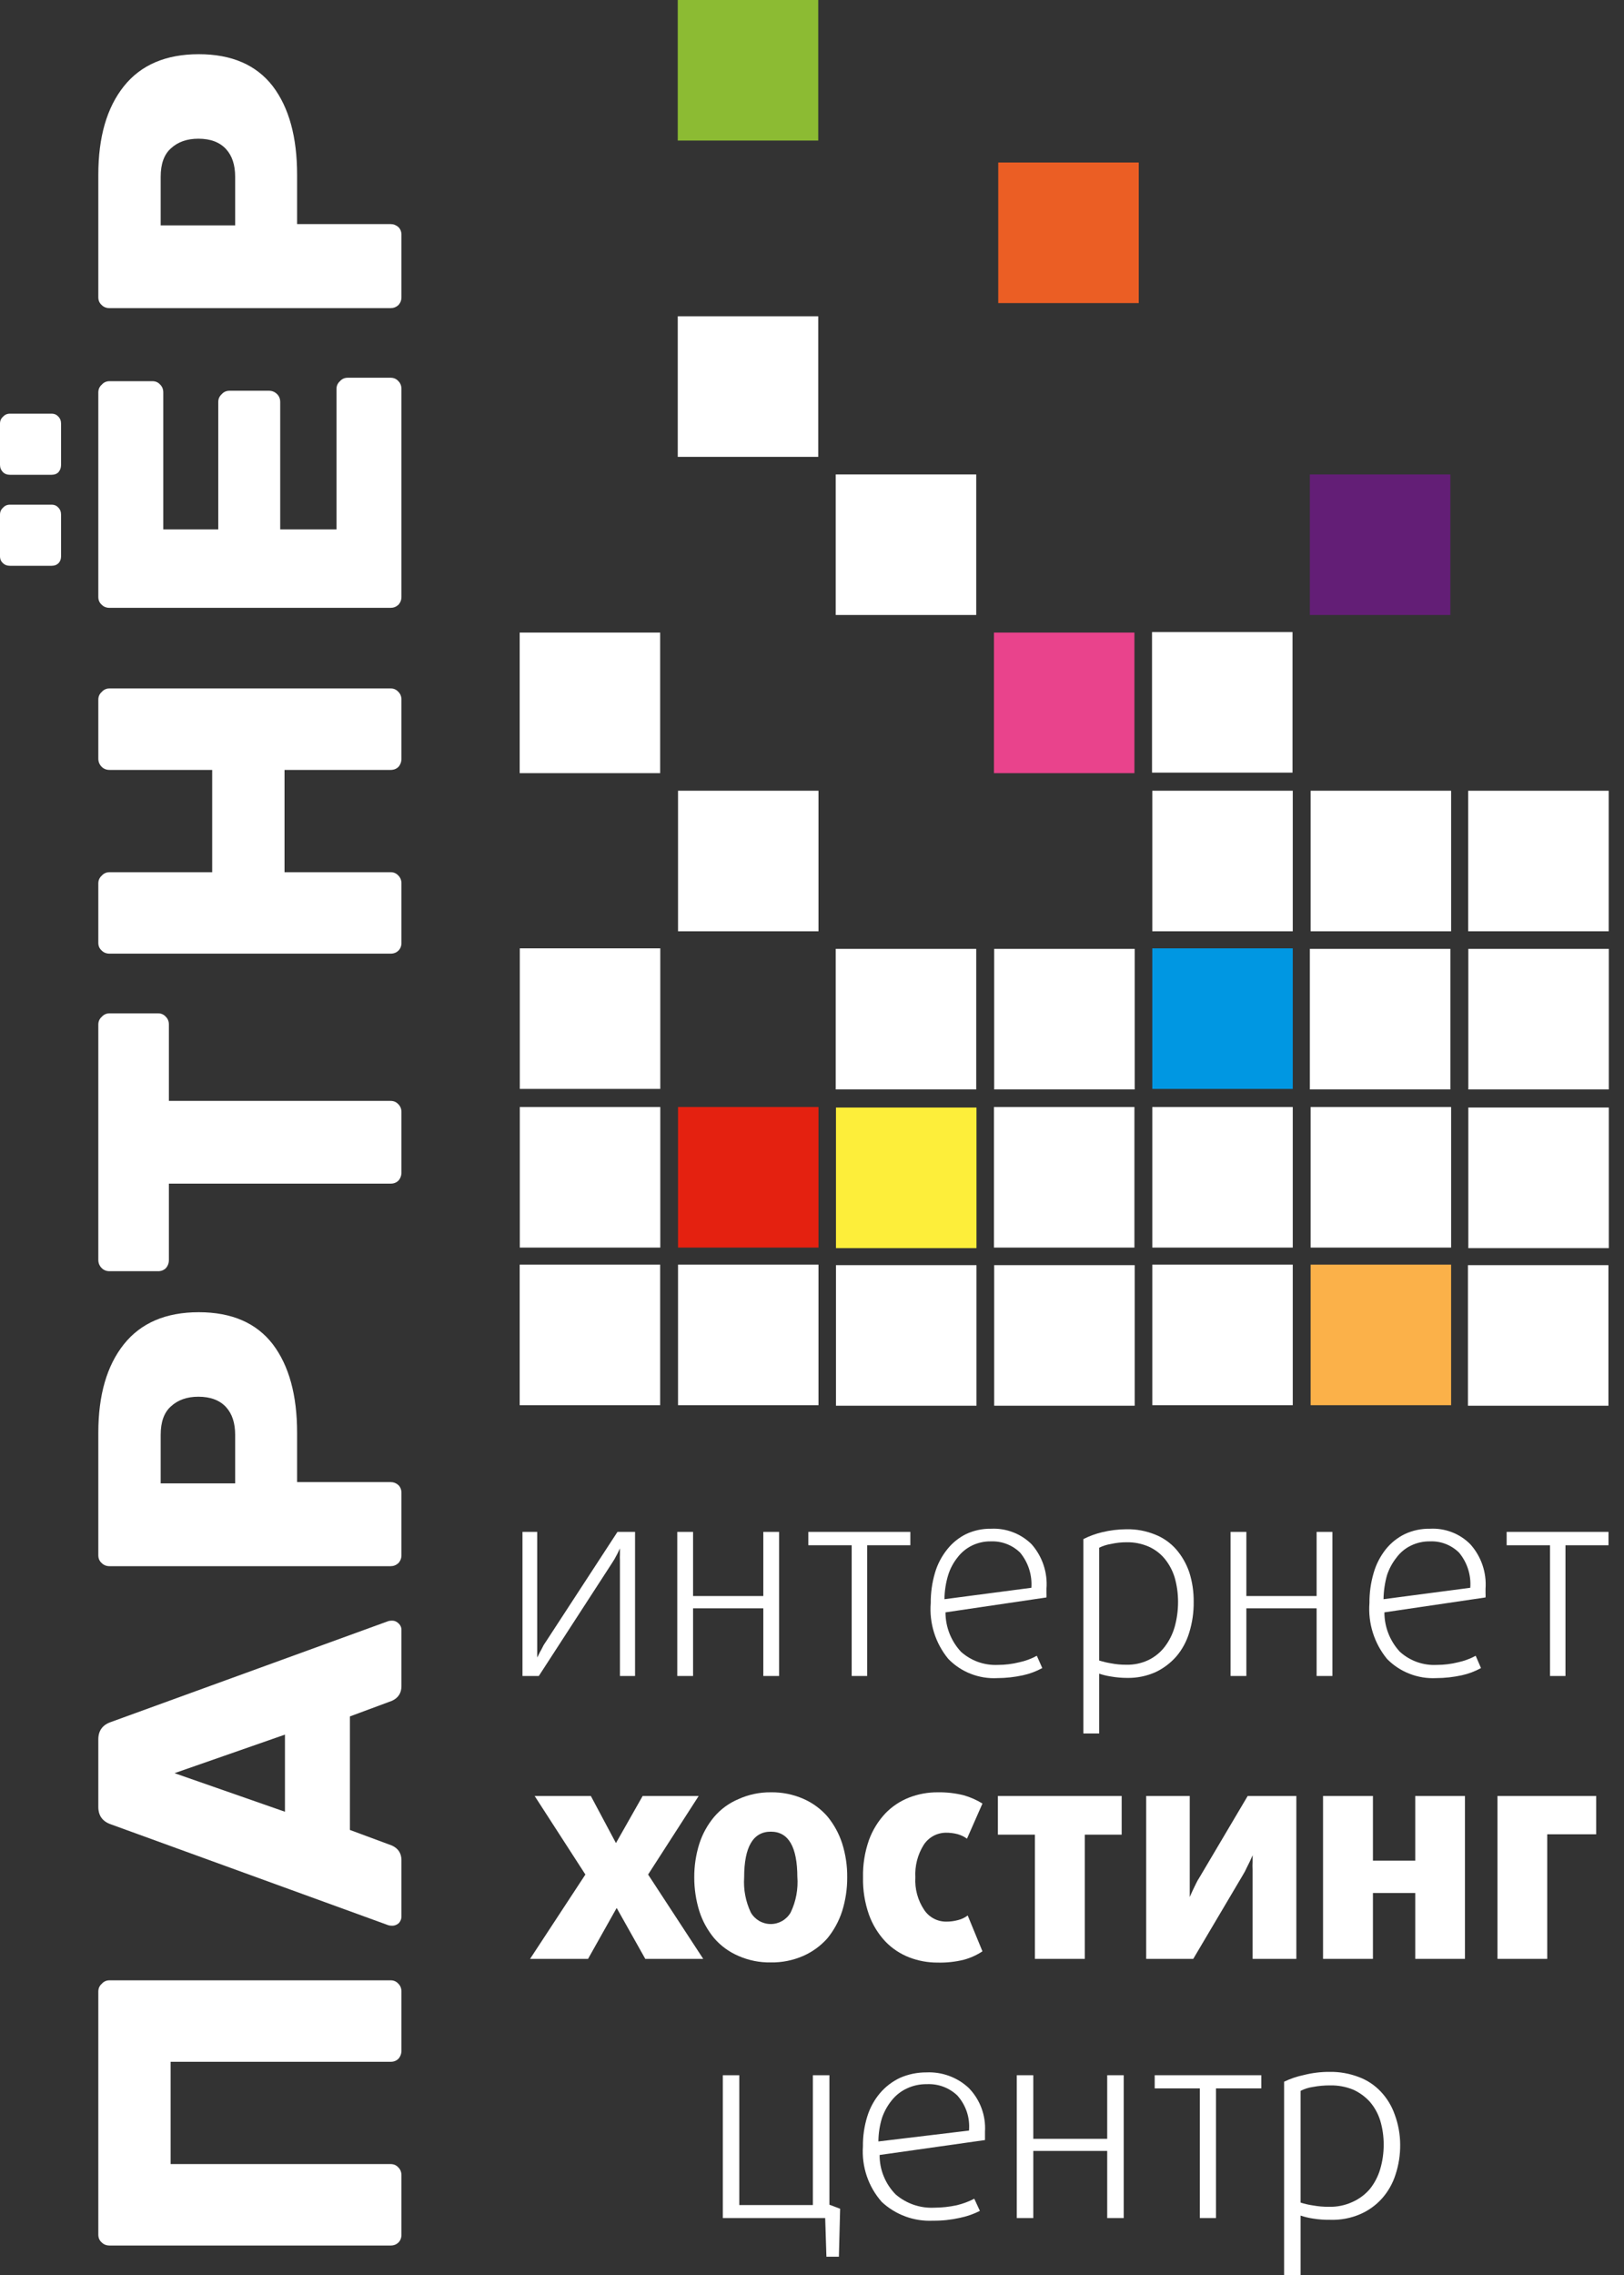
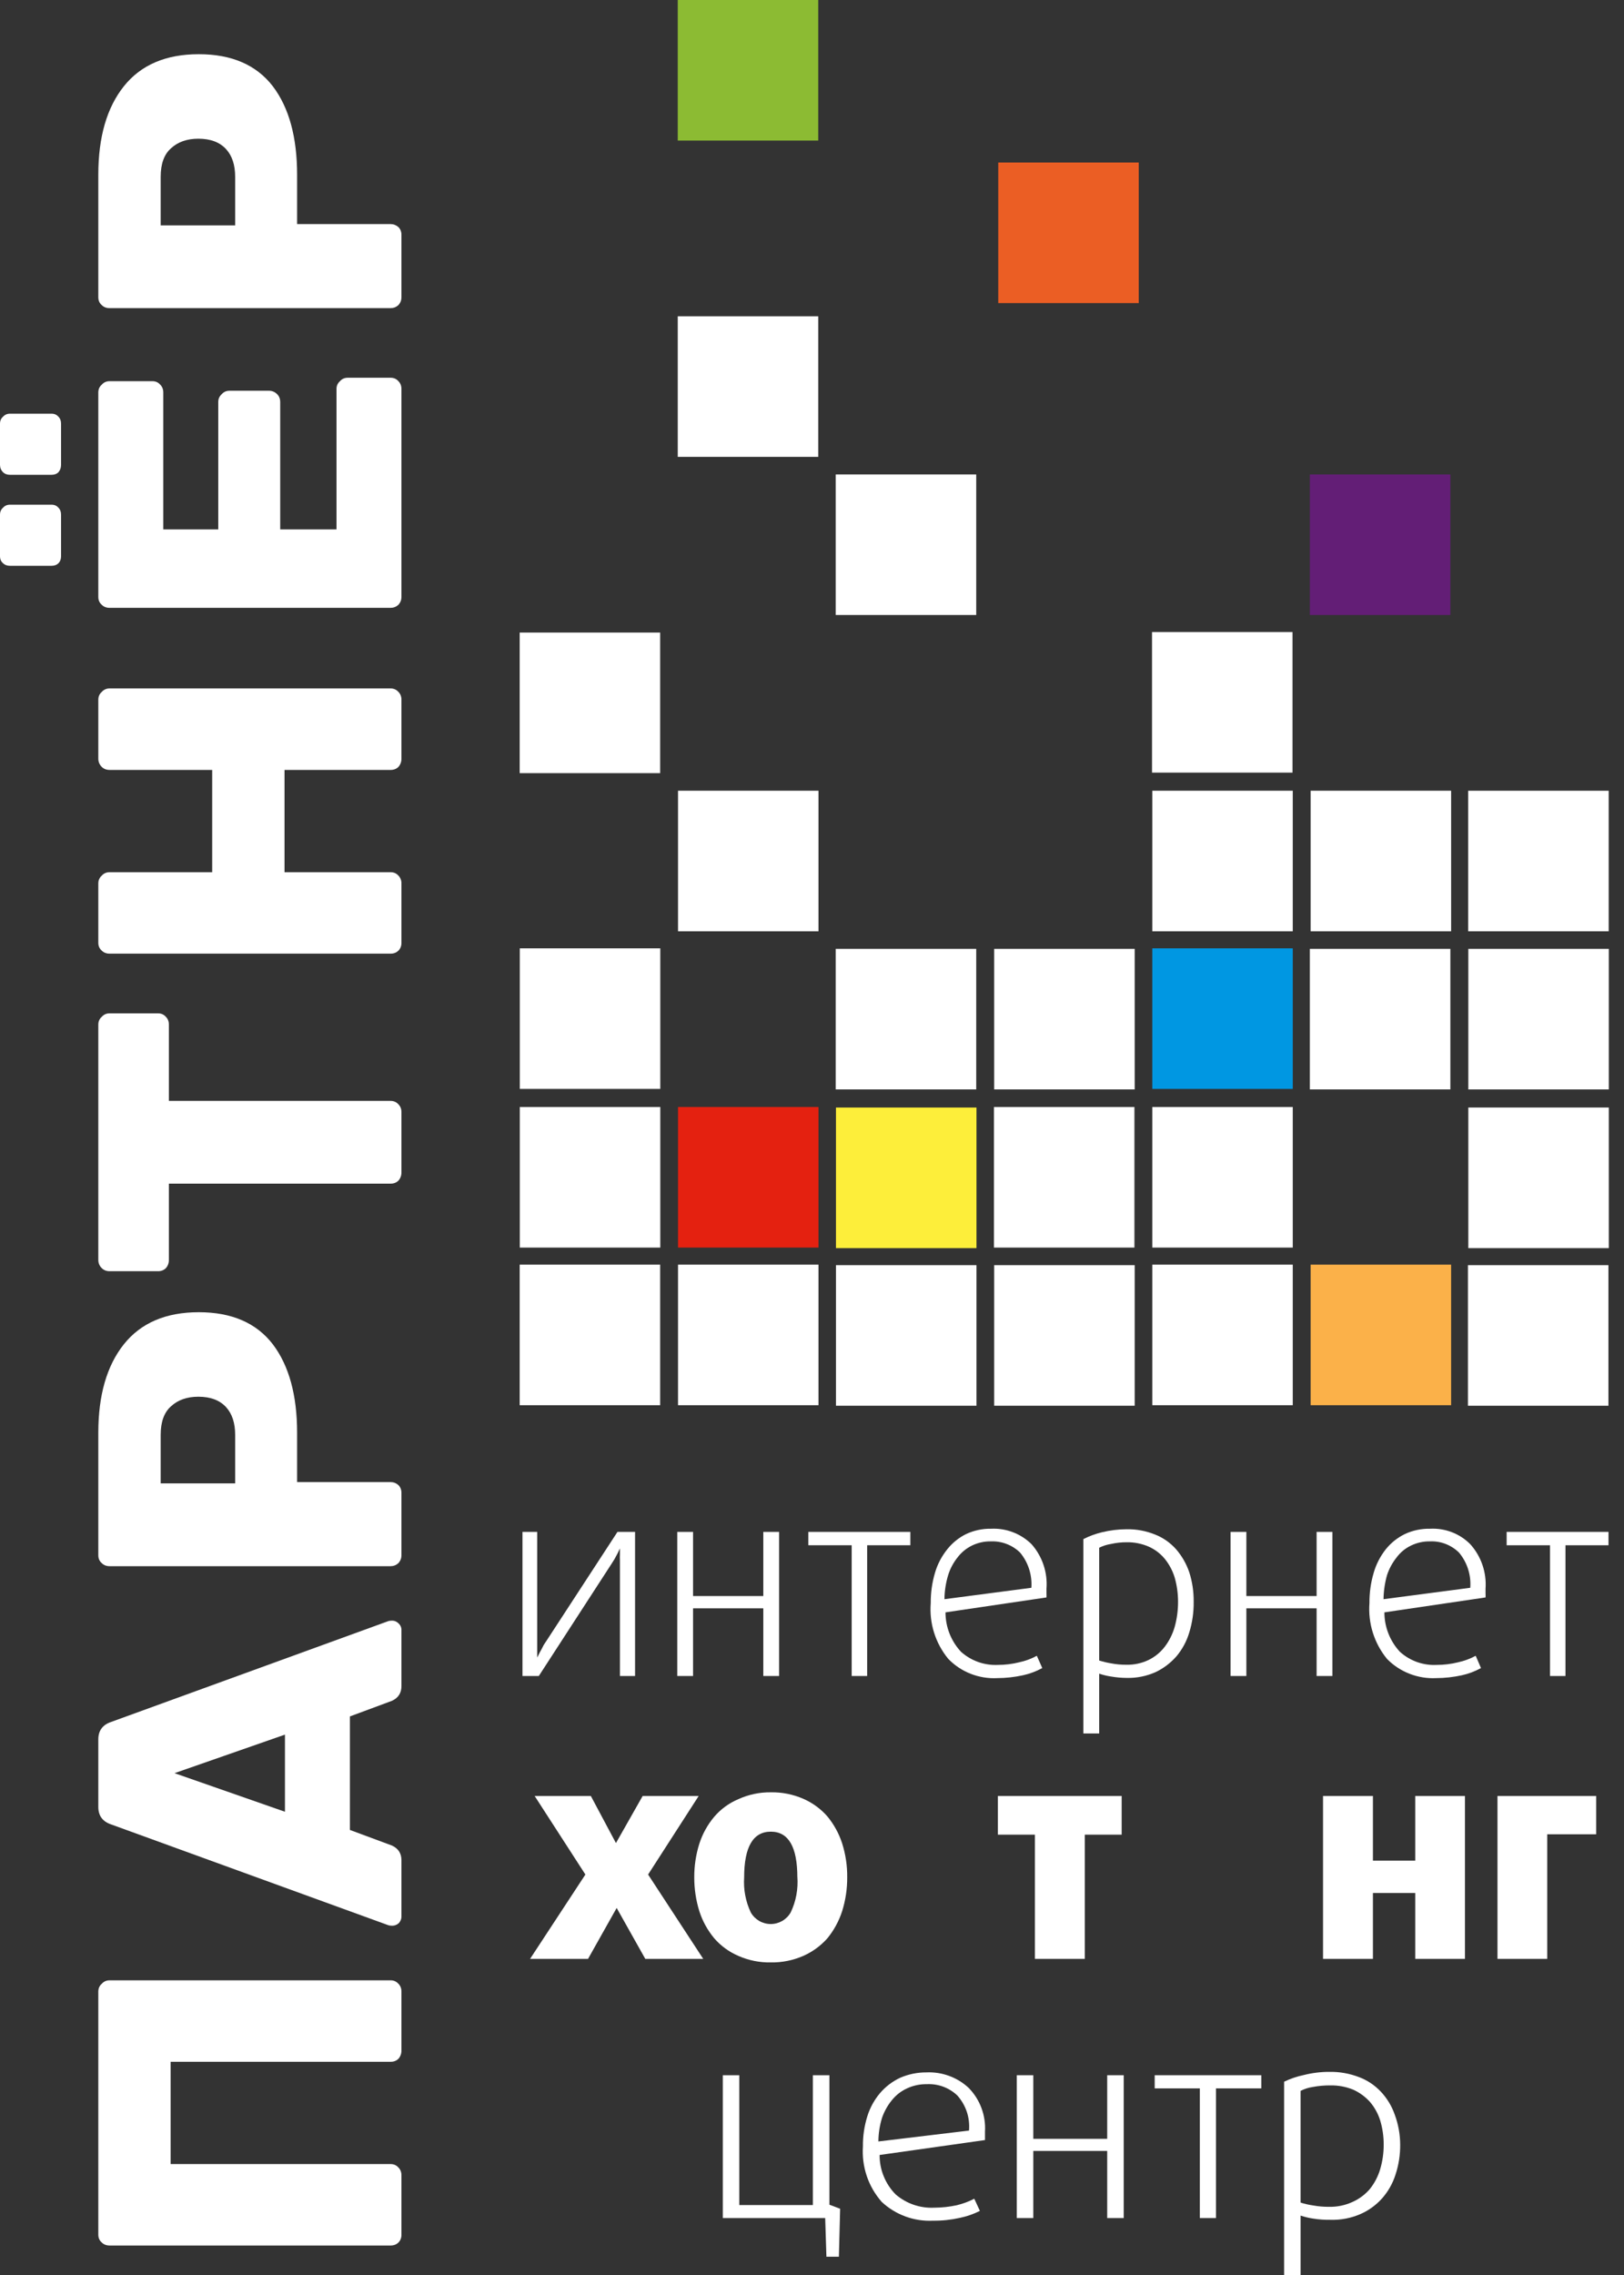
<svg xmlns="http://www.w3.org/2000/svg" width="50" height="70" viewBox="0 0 50 70" fill="none">
  <rect x="0" y="0" width="50" height="70" fill="#333333" stroke="none" />
  <g clip-path="url(#clip0_8288_1694)">
    <g clip-path="url(#clip1_8288_1694)">
      <path d="M19.087 51.569V48.006C19.084 47.946 19.084 47.887 19.087 47.827C19.087 47.768 19.087 47.708 19.087 47.644L19.006 47.811L18.919 47.973L18.827 48.119L16.589 51.569H16.086V47.135H16.54V50.433C16.54 50.498 16.54 50.569 16.54 50.633C16.54 50.698 16.54 50.758 16.54 50.812C16.54 50.866 16.54 50.936 16.54 51.001L16.621 50.839C16.648 50.79 16.681 50.736 16.708 50.677C16.735 50.617 16.773 50.563 16.81 50.509L19.011 47.135H19.552V51.569H19.087Z" fill="white" />
      <path d="M23.501 51.569V49.487H21.338V51.569H20.852V47.135H21.338V49.109H23.501V47.135H23.987V51.569H23.501Z" fill="white" />
      <path d="M26.698 47.546V51.569H26.222V47.546H24.887V47.135H28.028V47.546H26.698Z" fill="white" />
      <path d="M32.219 48.887V49.022C32.222 49.065 32.222 49.109 32.219 49.152L29.11 49.611C29.11 50.061 29.28 50.493 29.586 50.823C29.897 51.102 30.305 51.247 30.722 51.228C30.944 51.228 31.166 51.201 31.381 51.147C31.57 51.107 31.753 51.04 31.922 50.947L32.09 51.325C31.903 51.427 31.703 51.502 31.495 51.547C31.236 51.604 30.971 51.633 30.705 51.634C30.427 51.649 30.148 51.604 29.887 51.502C29.627 51.401 29.392 51.245 29.197 51.044C28.8 50.563 28.606 49.947 28.656 49.325C28.653 49.01 28.697 48.697 28.786 48.395C28.863 48.131 28.992 47.885 29.165 47.67C29.322 47.472 29.521 47.312 29.748 47.2C29.989 47.089 30.251 47.033 30.516 47.038C30.745 47.027 30.974 47.064 31.188 47.146C31.402 47.228 31.596 47.353 31.76 47.514C31.924 47.7 32.05 47.918 32.129 48.154C32.208 48.39 32.239 48.639 32.219 48.887ZM31.754 48.855C31.782 48.463 31.658 48.076 31.408 47.773C31.29 47.658 31.149 47.567 30.995 47.508C30.841 47.448 30.676 47.421 30.511 47.427C30.307 47.423 30.105 47.468 29.922 47.557C29.747 47.644 29.595 47.769 29.478 47.925C29.35 48.085 29.253 48.269 29.192 48.465C29.119 48.706 29.081 48.955 29.078 49.206L31.754 48.855Z" fill="white" />
      <path d="M36.751 49.292C36.755 49.609 36.709 49.925 36.616 50.228C36.536 50.498 36.402 50.748 36.221 50.963C36.042 51.168 35.823 51.334 35.578 51.45C35.302 51.573 35.003 51.634 34.702 51.628C34.535 51.628 34.369 51.613 34.204 51.585C34.081 51.566 33.96 51.537 33.842 51.498V53.337H33.355V47.357C33.538 47.264 33.73 47.194 33.929 47.146C34.176 47.086 34.431 47.055 34.685 47.054C34.985 47.048 35.283 47.104 35.561 47.216C35.811 47.314 36.033 47.47 36.21 47.67C36.39 47.878 36.528 48.119 36.616 48.379C36.71 48.674 36.755 48.983 36.751 49.292ZM36.27 49.292C36.271 49.038 36.236 48.785 36.167 48.541C36.103 48.33 35.998 48.133 35.859 47.962C35.726 47.801 35.557 47.674 35.367 47.589C35.155 47.497 34.927 47.451 34.696 47.454C34.529 47.453 34.362 47.471 34.199 47.508C34.075 47.528 33.955 47.566 33.842 47.622V51.093C33.961 51.13 34.082 51.159 34.204 51.179C34.361 51.21 34.52 51.224 34.68 51.223C34.916 51.228 35.149 51.178 35.361 51.077C35.556 50.982 35.727 50.843 35.859 50.671C35.999 50.487 36.104 50.278 36.167 50.055C36.236 49.807 36.27 49.55 36.27 49.292Z" fill="white" />
      <path d="M40.536 51.569V49.487H38.373V51.569H37.887V47.135H38.373V49.109H40.536V47.135H41.023V51.569H40.536Z" fill="white" />
      <path d="M45.737 48.887V49.022C45.74 49.065 45.74 49.109 45.737 49.152L42.623 49.611C42.623 50.061 42.793 50.493 43.099 50.823C43.252 50.962 43.431 51.069 43.626 51.139C43.821 51.208 44.028 51.239 44.234 51.228C44.457 51.228 44.678 51.201 44.894 51.147C45.083 51.106 45.265 51.039 45.434 50.947L45.597 51.325C45.412 51.427 45.213 51.502 45.007 51.547C44.748 51.604 44.483 51.633 44.218 51.634C43.938 51.648 43.659 51.603 43.398 51.501C43.137 51.4 42.9 51.244 42.704 51.044C42.309 50.562 42.115 49.946 42.163 49.325C42.16 49.01 42.204 48.697 42.293 48.395C42.369 48.131 42.496 47.885 42.666 47.67C42.825 47.472 43.027 47.311 43.256 47.2C43.498 47.088 43.762 47.033 44.029 47.038C44.257 47.026 44.485 47.062 44.699 47.144C44.912 47.225 45.106 47.352 45.267 47.514C45.434 47.699 45.561 47.916 45.642 48.152C45.723 48.388 45.755 48.638 45.737 48.887ZM45.267 48.855C45.297 48.463 45.173 48.075 44.921 47.773C44.804 47.657 44.664 47.567 44.511 47.507C44.358 47.447 44.193 47.42 44.029 47.427C43.825 47.423 43.623 47.468 43.44 47.557C43.264 47.642 43.112 47.768 42.996 47.925C42.868 48.086 42.769 48.269 42.704 48.465C42.636 48.706 42.6 48.955 42.596 49.206L45.267 48.855Z" fill="white" />
      <path d="M48.198 47.546V51.569H47.722V47.546H46.387V47.135H49.523V47.546H48.198Z" fill="white" />
      <path d="M19.867 60.273L18.986 58.706L18.105 60.273H16.32L18.023 57.678L16.461 55.261H18.191L18.964 56.71L19.786 55.261H21.511L19.954 57.678L21.651 60.273H19.867Z" fill="white" />
      <path d="M26.084 57.765C26.086 58.118 26.033 58.471 25.927 58.808C25.829 59.111 25.675 59.394 25.473 59.641C25.268 59.872 25.015 60.056 24.733 60.181C24.417 60.319 24.076 60.388 23.732 60.382C23.388 60.389 23.047 60.32 22.732 60.181C22.448 60.059 22.194 59.875 21.991 59.641C21.786 59.395 21.63 59.113 21.532 58.808C21.427 58.471 21.374 58.118 21.375 57.765C21.373 57.413 21.426 57.062 21.532 56.727C21.63 56.424 21.786 56.143 21.991 55.899C22.193 55.664 22.447 55.479 22.732 55.359C23.046 55.216 23.388 55.144 23.732 55.148C24.076 55.142 24.417 55.21 24.733 55.348C25.016 55.471 25.269 55.656 25.473 55.889C25.675 56.134 25.829 56.414 25.927 56.716C26.035 57.055 26.088 57.409 26.084 57.765ZM24.549 57.765C24.549 56.829 24.278 56.359 23.732 56.359C23.186 56.359 22.911 56.829 22.911 57.765C22.886 58.137 22.957 58.509 23.116 58.846C23.178 58.954 23.268 59.043 23.375 59.106C23.483 59.168 23.605 59.201 23.73 59.201C23.854 59.201 23.976 59.168 24.084 59.106C24.192 59.043 24.281 58.954 24.343 58.846C24.508 58.503 24.578 58.122 24.549 57.743V57.765Z" fill="white" />
-       <path d="M30.248 60.041C30.072 60.157 29.878 60.245 29.675 60.3C29.411 60.365 29.14 60.394 28.869 60.387C28.568 60.389 28.269 60.334 27.988 60.225C27.712 60.117 27.463 59.951 27.258 59.738C27.036 59.501 26.865 59.221 26.755 58.916C26.625 58.547 26.562 58.157 26.571 57.765C26.562 57.373 26.625 56.983 26.755 56.613C26.866 56.31 27.037 56.033 27.258 55.797C27.463 55.584 27.712 55.418 27.988 55.31C28.269 55.201 28.568 55.146 28.869 55.148C29.14 55.143 29.411 55.174 29.675 55.24C29.876 55.298 30.069 55.383 30.248 55.494L29.772 56.575C29.684 56.511 29.585 56.464 29.48 56.435C29.36 56.404 29.236 56.389 29.112 56.391C28.977 56.394 28.845 56.429 28.727 56.495C28.609 56.562 28.509 56.656 28.436 56.77C28.251 57.068 28.163 57.415 28.182 57.765C28.161 58.119 28.256 58.47 28.453 58.765C28.527 58.877 28.628 58.969 28.747 59.032C28.866 59.096 28.999 59.128 29.134 59.127C29.258 59.128 29.382 59.111 29.502 59.078C29.607 59.052 29.706 59.004 29.794 58.938L30.248 60.041Z" fill="white" />
      <path d="M33.399 56.451V60.273H31.863V56.451H30.723V55.261H34.534V56.451H33.399Z" fill="white" />
-       <path d="M38.566 60.273V57.521C38.56 57.448 38.56 57.373 38.566 57.3C38.566 57.224 38.566 57.154 38.566 57.084C38.538 57.143 38.511 57.213 38.479 57.278C38.447 57.343 38.419 57.403 38.382 57.473C38.349 57.548 38.311 57.62 38.268 57.689L36.738 60.273H35.289V55.261H36.63V57.662C36.63 57.748 36.63 57.835 36.63 57.916C36.63 57.997 36.63 58.078 36.63 58.143C36.63 58.208 36.63 58.3 36.63 58.37L36.722 58.165L36.819 57.965C36.853 57.892 36.893 57.821 36.938 57.754L38.414 55.261H39.912V60.273H38.566Z" fill="white" />
      <path d="M43.573 60.273V58.246H42.27V60.273H40.734V55.261H42.27V57.251H43.573V55.261H45.103V60.273H43.573Z" fill="white" />
      <path d="M47.636 56.44V60.273H46.105V55.261H49.144V56.44H47.636Z" fill="white" />
      <path d="M25.828 69.438H25.444L25.406 68.248H22.254V63.853H22.762V67.848H25.027V63.853H25.536V67.837L25.866 67.962L25.828 69.438Z" fill="white" />
      <path d="M30.326 65.588V65.718C30.328 65.761 30.328 65.805 30.326 65.848L27.082 66.307C27.08 66.533 27.123 66.757 27.209 66.965C27.294 67.174 27.42 67.364 27.579 67.524C27.908 67.805 28.331 67.95 28.763 67.929C28.996 67.928 29.228 67.903 29.455 67.854C29.643 67.809 29.825 67.742 29.996 67.653L30.169 68.027C29.973 68.127 29.763 68.199 29.547 68.243C29.277 68.303 29.002 68.332 28.726 68.329C28.437 68.343 28.149 68.299 27.878 68.2C27.606 68.1 27.358 67.948 27.147 67.751C26.942 67.519 26.785 67.248 26.686 66.955C26.587 66.661 26.547 66.351 26.568 66.042C26.564 65.729 26.61 65.417 26.703 65.118C26.785 64.854 26.919 64.609 27.098 64.399C27.267 64.203 27.475 64.044 27.709 63.934C27.966 63.821 28.244 63.764 28.525 63.766C28.762 63.755 28.999 63.792 29.222 63.874C29.445 63.955 29.649 64.081 29.823 64.242C29.996 64.419 30.131 64.63 30.217 64.862C30.304 65.094 30.341 65.341 30.326 65.588ZM29.834 65.556C29.851 65.36 29.828 65.163 29.766 64.977C29.703 64.791 29.603 64.62 29.472 64.474C29.347 64.356 29.2 64.265 29.039 64.205C28.879 64.146 28.707 64.12 28.536 64.128C28.325 64.125 28.116 64.169 27.925 64.258C27.744 64.341 27.585 64.465 27.46 64.62C27.328 64.781 27.226 64.964 27.157 65.161C27.084 65.397 27.046 65.643 27.044 65.891L29.834 65.556Z" fill="white" />
      <path d="M34.089 68.248V66.183H31.813V68.248H31.305V63.853H31.813V65.81H34.089V63.853H34.597V68.248H34.089Z" fill="white" />
      <path d="M37.438 64.258V68.248H36.94V64.258H35.551V63.853H38.833V64.258H37.438Z" fill="white" />
      <path d="M43.109 65.988C43.112 66.304 43.063 66.618 42.963 66.918C42.877 67.188 42.735 67.436 42.547 67.648C42.36 67.855 42.132 68.019 41.876 68.129C41.59 68.252 41.28 68.311 40.968 68.302C40.787 68.305 40.606 68.293 40.427 68.264C40.297 68.245 40.169 68.214 40.043 68.172V70H39.535V64.053C39.728 63.959 39.931 63.891 40.141 63.847C40.399 63.782 40.664 63.749 40.93 63.75C41.242 63.744 41.553 63.8 41.844 63.912C42.101 64.009 42.333 64.165 42.52 64.366C42.707 64.567 42.851 64.805 42.941 65.064C43.051 65.36 43.108 65.673 43.109 65.988ZM42.601 65.988C42.602 65.736 42.566 65.484 42.493 65.242C42.426 65.031 42.318 64.836 42.174 64.669C42.03 64.511 41.855 64.384 41.66 64.296C41.437 64.206 41.198 64.162 40.957 64.166C40.776 64.165 40.595 64.181 40.416 64.215C40.286 64.234 40.16 64.274 40.043 64.334V67.772C40.167 67.811 40.294 67.841 40.422 67.859C40.586 67.889 40.752 67.903 40.919 67.902C41.165 67.907 41.409 67.858 41.633 67.756C41.841 67.665 42.026 67.528 42.174 67.356C42.319 67.175 42.427 66.968 42.493 66.745C42.566 66.5 42.602 66.245 42.601 65.988Z" fill="white" />
      <path d="M39.802 29.18H35.477V33.505H39.802V29.18Z" fill="#0097E2" />
      <path d="M49.521 38.928H45.195V43.253H49.521V38.928Z" fill="white" />
      <path d="M39.802 24.33H35.477V28.655H39.802V24.33Z" fill="white" />
      <path d="M44.677 24.33H40.352V28.655H44.677V24.33Z" fill="white" />
      <path d="M49.532 29.196H45.207V33.521H49.532V29.196Z" fill="white" />
      <path d="M39.794 19.448H35.469V23.773H39.794V19.448Z" fill="white" />
-       <path d="M34.927 19.464H30.602V23.789H34.927V19.464Z" fill="#E9438C" />
      <path d="M39.802 38.912H35.477V43.237H39.802V38.912Z" fill="white" />
      <path d="M44.677 38.912H40.352V43.237H44.677V38.912Z" fill="#FBB149" />
      <path d="M39.802 34.062H35.477V38.387H39.802V34.062Z" fill="white" />
-       <path d="M44.677 34.062H40.352V38.387H44.677V34.062Z" fill="white" />
      <path d="M44.654 29.196H40.328V33.521H44.654V29.196Z" fill="white" />
      <path d="M49.529 24.33H45.203V28.655H49.529V24.33Z" fill="white" />
      <path d="M49.532 34.078H45.207V38.404H49.532V34.078Z" fill="white" />
      <path d="M44.654 14.598H40.328V18.923H44.654V14.598Z" fill="#631E76" />
      <path d="M20.329 29.18H16.004V33.505H20.329V29.18Z" fill="white" />
      <path d="M35.06 5.001H30.734V9.326H35.06V5.001Z" fill="#EB5E24" />
      <path d="M25.192 9.732H20.867V14.057H25.192V9.732Z" fill="white" />
      <path d="M25.2 24.33H20.875V28.655H25.2V24.33Z" fill="white" />
      <path d="M20.325 19.464H16V23.789H20.325V19.464Z" fill="white" />
      <path d="M34.935 29.196H30.609V33.521H34.935V29.196Z" fill="white" />
      <path d="M30.056 29.196H25.73V33.521H30.056V29.196Z" fill="white" />
      <path d="M30.056 14.598H25.73V18.923H30.056V14.598Z" fill="white" />
      <path d="M20.325 38.912H16V43.237H20.325V38.912Z" fill="white" />
      <path d="M25.2 38.912H20.875V43.237H25.2V38.912Z" fill="white" />
      <path d="M20.329 34.062H16.004V38.387H20.329V34.062Z" fill="white" />
      <path d="M25.2 34.062H20.875V38.387H25.2V34.062Z" fill="#E42110" />
      <path d="M30.064 38.928H25.738V43.253H30.064V38.928Z" fill="white" />
      <path d="M34.935 38.928H30.609V43.253H34.935V38.928Z" fill="white" />
      <path d="M30.064 34.078H25.738V38.404H30.064V34.078Z" fill="#FDEE3A" />
      <path d="M34.927 34.062H30.602V38.387H34.927V34.062Z" fill="white" />
      <path d="M25.192 0H20.867V4.325H25.192V0Z" fill="#8CBB33" />
    </g>
    <path d="M12.36 68.76C12.36 68.858 12.329 68.938 12.267 69C12.204 69.062 12.124 69.093 12.027 69.093H3.373C3.276 69.093 3.196 69.062 3.133 69C3.062 68.938 3.027 68.858 3.027 68.76L3.027 61.28C3.027 61.182 3.062 61.102 3.133 61.04C3.196 60.969 3.276 60.933 3.373 60.933H12.027C12.124 60.933 12.204 60.969 12.267 61.04C12.329 61.102 12.36 61.182 12.36 61.28V63.093C12.36 63.191 12.329 63.276 12.267 63.347C12.204 63.409 12.124 63.44 12.027 63.44H5.253V66.587H12.027C12.124 66.587 12.204 66.622 12.267 66.693C12.329 66.756 12.36 66.836 12.36 66.933V68.76Z" fill="white" />
    <path d="M12.36 58.973C12.36 59.044 12.333 59.111 12.28 59.173C12.218 59.226 12.151 59.253 12.08 59.253C12.027 59.253 11.987 59.248 11.96 59.239L3.413 56.133C3.156 56.044 3.027 55.866 3.027 55.599V53.519C3.027 53.253 3.156 53.075 3.413 52.986L11.96 49.879C11.987 49.87 12.027 49.866 12.08 49.866C12.151 49.866 12.218 49.897 12.28 49.959C12.333 50.013 12.36 50.075 12.36 50.146V51.879C12.36 52.093 12.262 52.244 12.067 52.333L10.773 52.813V56.306L12.067 56.786C12.262 56.875 12.36 57.026 12.36 57.239V58.973ZM8.773 55.746V53.373L5.373 54.559L8.773 55.746Z" fill="white" />
    <path d="M12.36 47.856C12.36 47.945 12.329 48.025 12.267 48.096C12.196 48.159 12.116 48.19 12.027 48.19H3.373C3.276 48.19 3.196 48.159 3.133 48.096C3.062 48.034 3.027 47.954 3.027 47.856L3.027 44.083C3.027 42.928 3.289 42.021 3.813 41.363C4.338 40.705 5.107 40.376 6.12 40.376C7.133 40.376 7.893 40.705 8.4 41.363C8.898 42.021 9.147 42.928 9.147 44.083V45.603H12.027C12.116 45.603 12.196 45.634 12.267 45.696C12.329 45.759 12.36 45.839 12.36 45.936V47.856ZM7.24 44.15C7.24 43.785 7.147 43.501 6.96 43.296C6.764 43.083 6.48 42.976 6.107 42.976C5.76 42.976 5.48 43.074 5.267 43.27C5.053 43.456 4.947 43.75 4.947 44.15V45.643H7.24V44.15Z" fill="white" />
    <path d="M12.36 36.074C12.36 36.171 12.329 36.256 12.267 36.327C12.204 36.389 12.124 36.42 12.027 36.42H5.2L5.2 38.767C5.2 38.865 5.169 38.949 5.107 39.02C5.044 39.082 4.964 39.114 4.867 39.114H3.373C3.276 39.114 3.196 39.082 3.133 39.02C3.062 38.949 3.027 38.865 3.027 38.767L3.027 31.527C3.027 31.429 3.062 31.349 3.133 31.287C3.196 31.216 3.276 31.18 3.373 31.18H4.867C4.964 31.18 5.044 31.216 5.107 31.287C5.169 31.349 5.2 31.429 5.2 31.527V33.874H12.027C12.124 33.874 12.204 33.909 12.267 33.98C12.329 34.042 12.36 34.122 12.36 34.22V36.074Z" fill="white" />
    <path d="M12.36 29.01C12.36 29.108 12.329 29.188 12.267 29.25C12.204 29.312 12.124 29.343 12.027 29.343L3.373 29.343C3.276 29.343 3.196 29.312 3.133 29.25C3.062 29.188 3.027 29.108 3.027 29.01L3.027 27.183C3.027 27.086 3.062 27.006 3.133 26.943C3.196 26.872 3.276 26.837 3.373 26.837H6.533V23.69H3.373C3.276 23.69 3.196 23.659 3.133 23.597C3.062 23.526 3.027 23.441 3.027 23.343L3.027 21.53C3.027 21.432 3.062 21.352 3.133 21.29C3.196 21.219 3.276 21.183 3.373 21.183H12.027C12.124 21.183 12.204 21.219 12.267 21.29C12.329 21.352 12.36 21.432 12.36 21.53V23.343C12.36 23.441 12.329 23.526 12.267 23.597C12.204 23.659 12.124 23.69 12.027 23.69H8.76V26.837H12.027C12.124 26.837 12.204 26.872 12.267 26.943C12.329 27.006 12.36 27.086 12.36 27.183V29.01Z" fill="white" />
    <path d="M12.36 18.369C12.36 18.458 12.329 18.538 12.267 18.609C12.196 18.672 12.116 18.703 12.027 18.703H3.373C3.276 18.703 3.196 18.672 3.133 18.609C3.062 18.547 3.027 18.467 3.027 18.369L3.027 12.076C3.027 11.978 3.062 11.898 3.133 11.836C3.196 11.765 3.276 11.729 3.373 11.729H4.693C4.791 11.729 4.871 11.765 4.933 11.836C4.996 11.898 5.027 11.978 5.027 12.076L5.027 16.289H6.72L6.72 12.369C6.72 12.272 6.756 12.192 6.827 12.129C6.889 12.058 6.969 12.023 7.067 12.023H8.28C8.378 12.023 8.462 12.058 8.533 12.129C8.596 12.192 8.627 12.272 8.627 12.369V16.289H10.36V11.969C10.36 11.872 10.396 11.792 10.467 11.729C10.529 11.658 10.609 11.623 10.707 11.623H12.027C12.124 11.623 12.204 11.658 12.267 11.729C12.329 11.792 12.36 11.872 12.36 11.969V18.369ZM1.88 17.116C1.88 17.205 1.853 17.276 1.8 17.329C1.747 17.383 1.676 17.409 1.587 17.409H0.307C0.218 17.409 0.147 17.383 0.093 17.329C0.031 17.276 1.82227e-07 17.205 1.78342e-07 17.116L1.22394e-07 15.836C1.18508e-07 15.747 0.031 15.676 0.093 15.623C0.147 15.56 0.218 15.529 0.307 15.529H1.587C1.676 15.529 1.747 15.56 1.8 15.623C1.853 15.676 1.88 15.747 1.88 15.836V17.116ZM1.88 14.303C1.88 14.392 1.853 14.467 1.8 14.529C1.747 14.583 1.676 14.609 1.587 14.609H0.307C0.218 14.609 0.147 14.583 0.093 14.529C0.031 14.467 5.92555e-08 14.392 5.537e-08 14.303L0 13.036C-3.88545e-09 12.947 0.031 12.876 0.093 12.823C0.147 12.761 0.218 12.729 0.307 12.729H1.587C1.676 12.729 1.747 12.761 1.8 12.823C1.853 12.876 1.88 12.947 1.88 13.036V14.303Z" fill="white" />
    <path d="M12.36 9.148C12.36 9.237 12.329 9.317 12.267 9.388C12.196 9.45 12.116 9.481 12.027 9.481L3.373 9.481C3.276 9.481 3.196 9.45 3.133 9.388C3.062 9.326 3.027 9.246 3.027 9.148V5.375C3.027 4.219 3.289 3.312 3.813 2.655C4.338 1.997 5.107 1.668 6.12 1.668C7.133 1.668 7.893 1.997 8.4 2.655C8.898 3.312 9.147 4.219 9.147 5.375V6.895H12.027C12.116 6.895 12.196 6.926 12.267 6.988C12.329 7.05 12.36 7.13 12.36 7.228V9.148ZM7.24 5.441C7.24 5.077 7.147 4.792 6.96 4.588C6.764 4.375 6.48 4.268 6.107 4.268C5.76 4.268 5.48 4.366 5.267 4.561C5.053 4.748 4.947 5.041 4.947 5.441V6.935L7.24 6.935V5.441Z" fill="white" />
  </g>
  <defs>
    <clipPath id="clip0_8288_1694">
      <rect width="50" height="70" fill="white" />
    </clipPath>
    <clipPath id="clip1_8288_1694">
      <rect width="33.532" height="70" fill="white" transform="translate(16)" />
    </clipPath>
  </defs>
</svg>